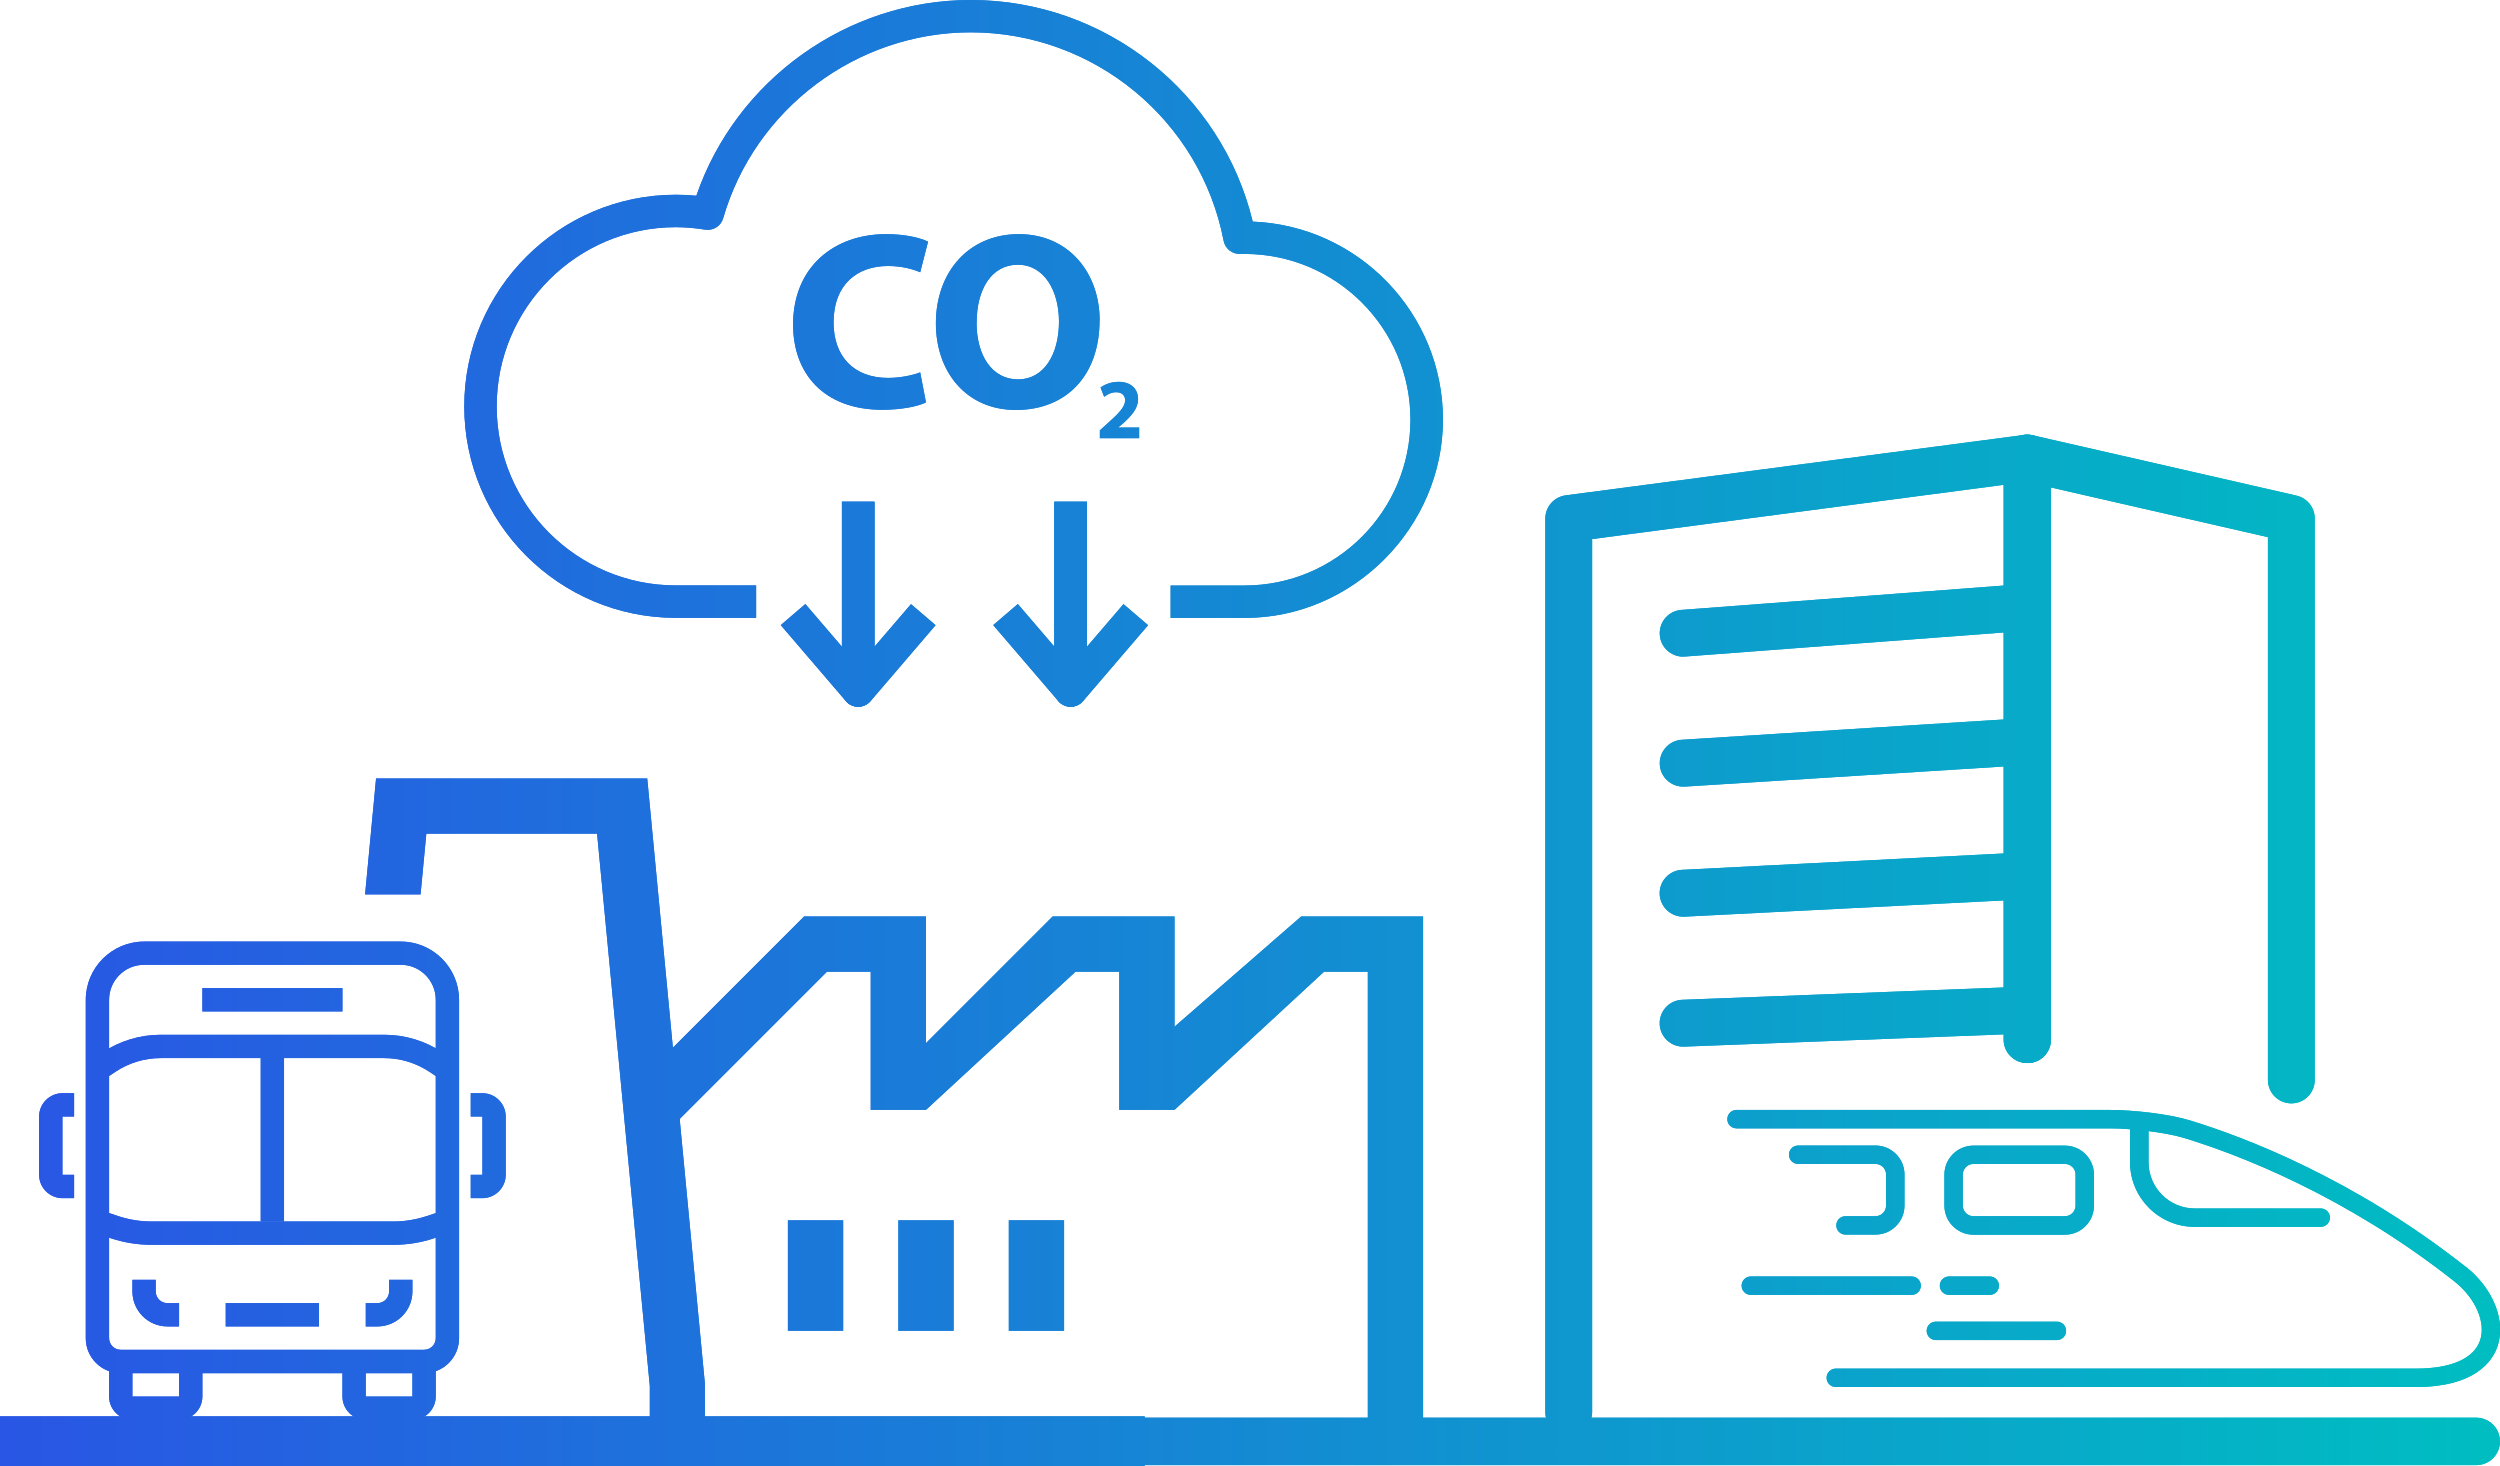
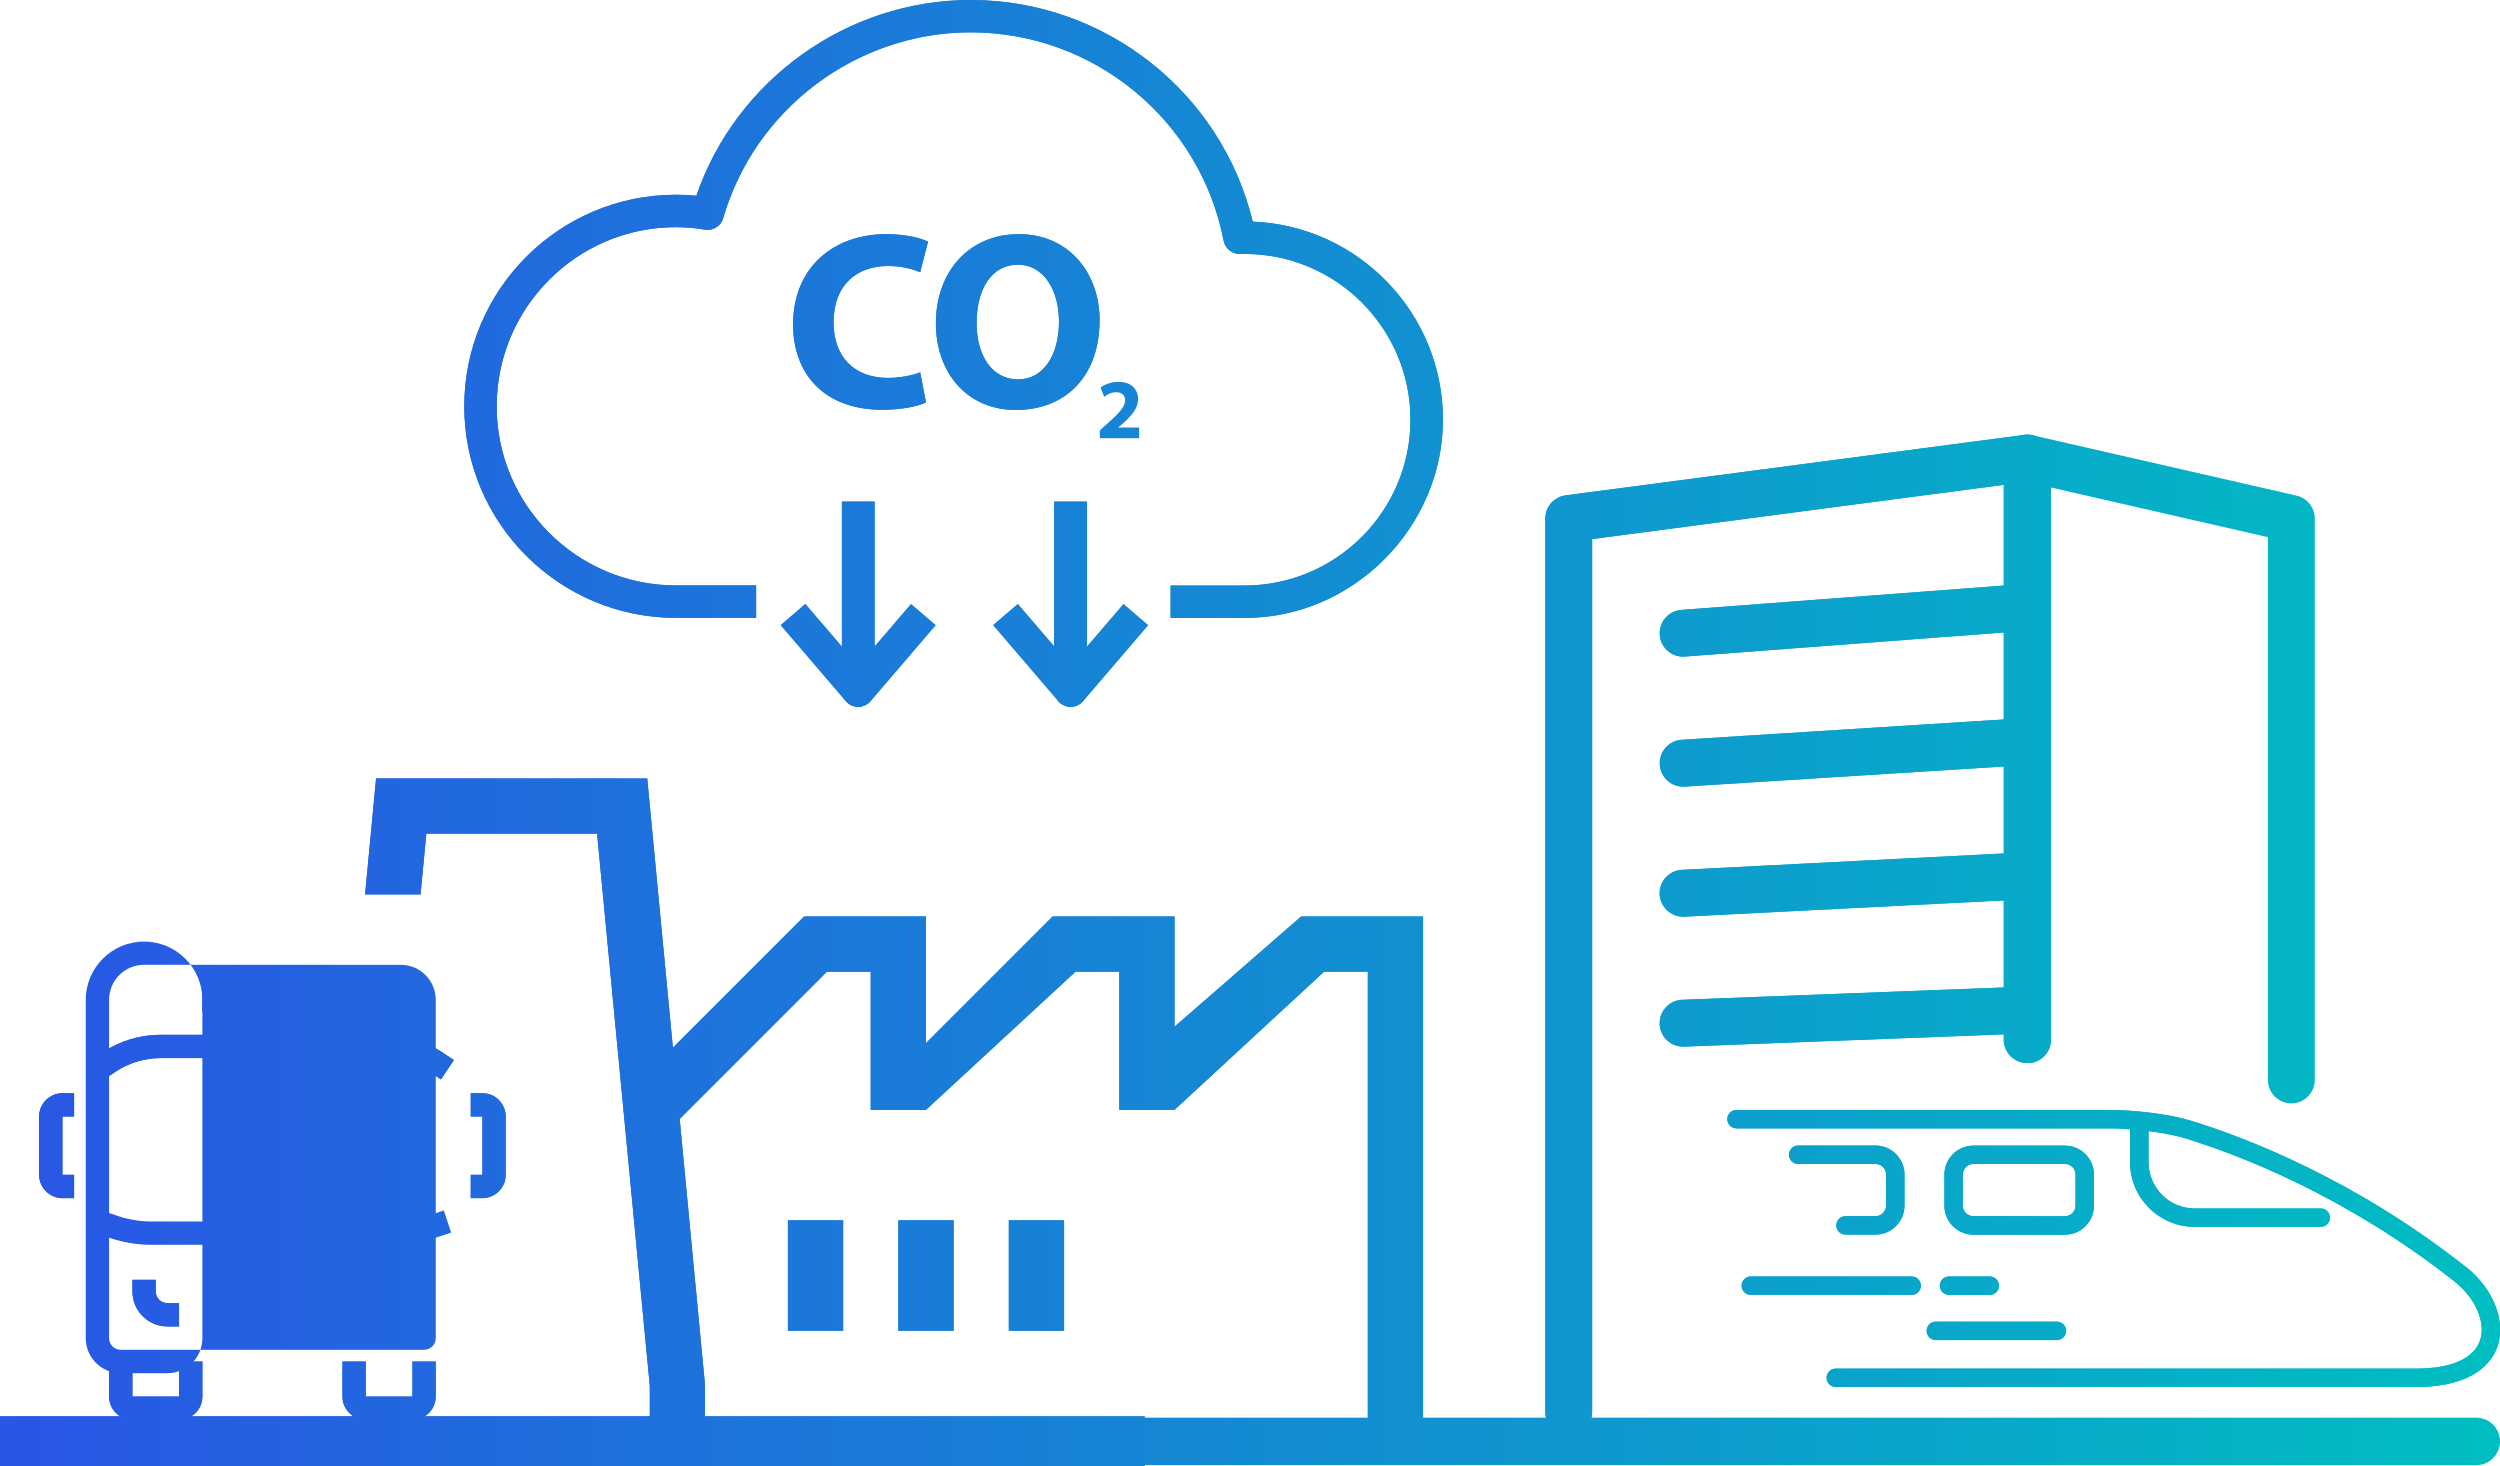
<svg xmlns="http://www.w3.org/2000/svg" xmlns:xlink="http://www.w3.org/1999/xlink" id="Calque_2" data-name="Calque 2" viewBox="0 0 255.08 149.59">
  <defs>
    <style>
      .cls-1 {
        fill: url(#Dégradé_sans_nom_252-21);
      }

      .cls-2 {
        fill: url(#Dégradé_sans_nom_252-40);
      }

      .cls-3 {
        fill: url(#Dégradé_sans_nom_252-80);
      }

      .cls-4 {
        fill: url(#Dégradé_sans_nom_252-26);
      }

      .cls-5 {
        fill: url(#Dégradé_sans_nom_252-29);
      }

      .cls-6 {
        fill: url(#Dégradé_sans_nom_252-81);
      }

      .cls-7 {
        fill: url(#Dégradé_sans_nom_252-68);
      }

      .cls-8 {
        fill: url(#Dégradé_sans_nom_252-66);
      }

      .cls-9 {
        fill: url(#Dégradé_sans_nom_252-72);
      }

      .cls-10 {
        fill: url(#Dégradé_sans_nom_252-46);
      }

      .cls-11 {
        fill: url(#Dégradé_sans_nom_252-65);
      }

      .cls-12 {
        fill: url(#Dégradé_sans_nom_252-67);
      }

      .cls-13 {
        fill: url(#Dégradé_sans_nom_252-17);
      }

      .cls-14 {
        fill: url(#Dégradé_sans_nom_252-38);
      }

      .cls-15 {
        fill: url(#Dégradé_sans_nom_252-22);
      }

      .cls-16 {
        fill: url(#Dégradé_sans_nom_252-7);
      }

      .cls-17 {
        fill: url(#Dégradé_sans_nom_252-74);
      }

      .cls-18 {
        fill: url(#Dégradé_sans_nom_252-64);
      }

      .cls-19 {
        fill: url(#Dégradé_sans_nom_252-20);
      }

      .cls-20 {
        fill: url(#Dégradé_sans_nom_252-71);
      }

      .cls-21 {
        fill: url(#Dégradé_sans_nom_252-32);
      }

      .cls-22 {
        fill: url(#Dégradé_sans_nom_252-27);
      }

      .cls-23 {
        fill: url(#Dégradé_sans_nom_252-42);
      }

      .cls-24 {
        fill: url(#Dégradé_sans_nom_252-16);
      }

      .cls-25 {
        fill: url(#Dégradé_sans_nom_252-61);
      }

      .cls-26 {
        fill: url(#Dégradé_sans_nom_252-73);
      }

      .cls-27 {
        fill: url(#Dégradé_sans_nom_252-15);
      }

      .cls-28 {
        fill: url(#Dégradé_sans_nom_252-31);
      }

      .cls-29 {
        fill: url(#Dégradé_sans_nom_252-62);
      }

      .cls-30 {
        fill: url(#Dégradé_sans_nom_252-34);
      }

      .cls-31 {
        fill: url(#Dégradé_sans_nom_252-36);
      }

      .cls-32 {
        fill: url(#Dégradé_sans_nom_252-70);
      }

      .cls-33 {
        fill: url(#Dégradé_sans_nom_252-44);
      }

      .cls-34 {
        fill: url(#Dégradé_sans_nom_252-51);
      }

      .cls-35 {
        fill: url(#Dégradé_sans_nom_252-57);
      }

      .cls-36 {
        fill: url(#Dégradé_sans_nom_252-30);
      }

      .cls-37 {
        fill: url(#Dégradé_sans_nom_252-47);
      }

      .cls-38 {
        fill: url(#Dégradé_sans_nom_252-63);
      }

      .cls-39 {
        fill: url(#Dégradé_sans_nom_252-60);
      }

      .cls-40 {
        fill: url(#Dégradé_sans_nom_252-54);
      }

      .cls-41 {
        fill: url(#Dégradé_sans_nom_252-4);
      }

      .cls-42 {
        fill: url(#Dégradé_sans_nom_252-58);
      }

      .cls-43 {
        fill: url(#Dégradé_sans_nom_252-53);
      }

      .cls-44 {
        fill: url(#Dégradé_sans_nom_252-45);
      }

      .cls-45 {
        fill: url(#Dégradé_sans_nom_252-33);
      }

      .cls-46 {
        fill: url(#Dégradé_sans_nom_252-5);
      }

      .cls-47 {
        fill: url(#Dégradé_sans_nom_252-11);
      }

      .cls-48 {
        fill: url(#Dégradé_sans_nom_252-14);
      }

      .cls-49 {
        fill: url(#Dégradé_sans_nom_252-9);
      }

      .cls-50 {
        fill: url(#Dégradé_sans_nom_252-3);
      }

      .cls-51 {
        fill: url(#Dégradé_sans_nom_252-50);
      }

      .cls-52 {
        fill: url(#Dégradé_sans_nom_252-52);
      }

      .cls-53 {
        fill: url(#Dégradé_sans_nom_252-48);
      }

      .cls-54 {
        fill: url(#Dégradé_sans_nom_252-35);
      }

      .cls-55 {
        fill: url(#Dégradé_sans_nom_252-77);
      }

      .cls-56 {
        fill: url(#Dégradé_sans_nom_252-55);
      }

      .cls-57 {
        fill: url(#Dégradé_sans_nom_252-41);
      }

      .cls-58 {
        fill: url(#Dégradé_sans_nom_252-24);
      }

      .cls-59 {
        fill: url(#Dégradé_sans_nom_252-10);
      }

      .cls-60 {
        fill: url(#Dégradé_sans_nom_252-39);
      }

      .cls-61 {
        fill: url(#Dégradé_sans_nom_252-28);
      }

      .cls-62 {
        fill: url(#Dégradé_sans_nom_252-23);
      }

      .cls-63 {
        fill: url(#Dégradé_sans_nom_252-59);
      }

      .cls-64 {
        fill: url(#Dégradé_sans_nom_252-43);
      }

      .cls-65 {
        fill: url(#Dégradé_sans_nom_252-18);
      }

      .cls-66 {
        fill: url(#Dégradé_sans_nom_252-12);
      }

      .cls-67 {
        fill: url(#Dégradé_sans_nom_252-13);
      }

      .cls-68 {
        fill: url(#Dégradé_sans_nom_252-37);
      }

      .cls-69 {
        fill: url(#Dégradé_sans_nom_252-78);
      }

      .cls-70 {
        fill: url(#Dégradé_sans_nom_252-75);
      }

      .cls-71 {
        fill: url(#Dégradé_sans_nom_252-49);
      }

      .cls-72 {
        fill: url(#Dégradé_sans_nom_252);
      }

      .cls-73 {
        fill: url(#Dégradé_sans_nom_252-76);
      }

      .cls-74 {
        fill: url(#Dégradé_sans_nom_252-19);
      }

      .cls-75 {
        fill: url(#Dégradé_sans_nom_252-2);
      }

      .cls-76 {
        fill: url(#Dégradé_sans_nom_252-25);
      }

      .cls-77 {
        fill: url(#Dégradé_sans_nom_252-69);
      }

      .cls-78 {
        fill: url(#Dégradé_sans_nom_252-8);
      }

      .cls-79 {
        fill: url(#Dégradé_sans_nom_252-56);
      }

      .cls-80 {
        fill: url(#Dégradé_sans_nom_252-79);
      }

      .cls-81 {
        fill: url(#Dégradé_sans_nom_252-6);
      }
    </style>
    <linearGradient id="Dégradé_sans_nom_252" data-name="Dégradé sans nom 252" x1="-1.8" y1="95.4" x2="253.21" y2="95.4" gradientTransform="matrix(1, 0, 0, 1, 0, 0)" gradientUnits="userSpaceOnUse">
      <stop offset="0" stop-color="#2955e5" />
      <stop offset="1" stop-color="#00bdc2" />
    </linearGradient>
    <linearGradient id="Dégradé_sans_nom_252-2" data-name="Dégradé sans nom 252" x1="-1.8" y1="63.31" x2="253.21" y2="63.31" xlink:href="#Dégradé_sans_nom_252" />
    <linearGradient id="Dégradé_sans_nom_252-3" data-name="Dégradé sans nom 252" x1="-1.8" y1="76.79" x2="253.21" y2="76.79" xlink:href="#Dégradé_sans_nom_252" />
    <linearGradient id="Dégradé_sans_nom_252-4" data-name="Dégradé sans nom 252" x1="-1.8" y1="90.26" x2="253.21" y2="90.26" xlink:href="#Dégradé_sans_nom_252" />
    <linearGradient id="Dégradé_sans_nom_252-5" data-name="Dégradé sans nom 252" x1="-1.8" y1="103.74" x2="253.21" y2="103.74" xlink:href="#Dégradé_sans_nom_252" />
    <linearGradient id="Dégradé_sans_nom_252-6" data-name="Dégradé sans nom 252" x1="-1.8" y1="78.46" x2="253.21" y2="78.46" xlink:href="#Dégradé_sans_nom_252" />
    <linearGradient id="Dégradé_sans_nom_252-7" data-name="Dégradé sans nom 252" x1="-1.8" y1="147.08" x2="253.21" y2="147.08" xlink:href="#Dégradé_sans_nom_252" />
    <linearGradient id="Dégradé_sans_nom_252-8" data-name="Dégradé sans nom 252" x1="-1.8" y1="113.24" x2="253.21" y2="113.24" xlink:href="#Dégradé_sans_nom_252" />
    <linearGradient id="Dégradé_sans_nom_252-9" data-name="Dégradé sans nom 252" x1="-1.8" y1="104.76" x2="253.21" y2="104.76" xlink:href="#Dégradé_sans_nom_252" />
    <linearGradient id="Dégradé_sans_nom_252-10" data-name="Dégradé sans nom 252" x1="-1.8" y1="103.38" x2="253.21" y2="103.38" xlink:href="#Dégradé_sans_nom_252" />
    <linearGradient id="Dégradé_sans_nom_252-11" data-name="Dégradé sans nom 252" x1="-1.8" y1="120.28" x2="253.21" y2="120.28" xlink:href="#Dégradé_sans_nom_252" />
    <linearGradient id="Dégradé_sans_nom_252-12" data-name="Dégradé sans nom 252" x1="-1.8" y1="147.05" x2="253.21" y2="147.05" xlink:href="#Dégradé_sans_nom_252" />
    <linearGradient id="Dégradé_sans_nom_252-13" data-name="Dégradé sans nom 252" x1="-1.8" y1="130.15" x2="253.21" y2="130.15" xlink:href="#Dégradé_sans_nom_252" />
    <linearGradient id="Dégradé_sans_nom_252-14" data-name="Dégradé sans nom 252" x1="-1.8" y1="130.15" x2="253.21" y2="130.15" xlink:href="#Dégradé_sans_nom_252" />
    <linearGradient id="Dégradé_sans_nom_252-15" data-name="Dégradé sans nom 252" x1="-1.8" y1="130.15" x2="253.21" y2="130.15" xlink:href="#Dégradé_sans_nom_252" />
    <linearGradient id="Dégradé_sans_nom_252-16" data-name="Dégradé sans nom 252" y1="31.52" x2="253.21" y2="31.52" xlink:href="#Dégradé_sans_nom_252" />
    <linearGradient id="Dégradé_sans_nom_252-17" data-name="Dégradé sans nom 252" x1="-1.8" y1="61.66" x2="253.21" y2="61.66" xlink:href="#Dégradé_sans_nom_252" />
    <linearGradient id="Dégradé_sans_nom_252-18" data-name="Dégradé sans nom 252" x1="-1.8" y1="61.66" x2="253.21" y2="61.66" xlink:href="#Dégradé_sans_nom_252" />
    <linearGradient id="Dégradé_sans_nom_252-19" data-name="Dégradé sans nom 252" x1="-1.8" y1="61.66" x2="253.21" y2="61.66" xlink:href="#Dégradé_sans_nom_252" />
    <linearGradient id="Dégradé_sans_nom_252-20" data-name="Dégradé sans nom 252" x1="-1.8" y1="61.66" x2="253.21" y2="61.66" xlink:href="#Dégradé_sans_nom_252" />
    <linearGradient id="Dégradé_sans_nom_252-21" data-name="Dégradé sans nom 252" x1="-1.8" y1="32.85" x2="253.21" y2="32.85" xlink:href="#Dégradé_sans_nom_252" />
    <linearGradient id="Dégradé_sans_nom_252-22" data-name="Dégradé sans nom 252" x1="-1.8" y1="32.86" x2="253.21" y2="32.86" xlink:href="#Dégradé_sans_nom_252" />
    <linearGradient id="Dégradé_sans_nom_252-23" data-name="Dégradé sans nom 252" x1="-1.8" y1="41.83" x2="253.21" y2="41.83" xlink:href="#Dégradé_sans_nom_252" />
    <linearGradient id="Dégradé_sans_nom_252-24" data-name="Dégradé sans nom 252" x1="-1.8" y1="102.01" x2="253.21" y2="102.01" xlink:href="#Dégradé_sans_nom_252" />
    <linearGradient id="Dégradé_sans_nom_252-25" data-name="Dégradé sans nom 252" x1="-1.8" y1="125.26" x2="253.21" y2="125.26" xlink:href="#Dégradé_sans_nom_252" />
    <linearGradient id="Dégradé_sans_nom_252-26" data-name="Dégradé sans nom 252" x1="-1.8" y1="107.86" x2="253.21" y2="107.86" xlink:href="#Dégradé_sans_nom_252" />
    <linearGradient id="Dégradé_sans_nom_252-27" data-name="Dégradé sans nom 252" x1="-1.8" y1="118.08" x2="253.21" y2="118.08" xlink:href="#Dégradé_sans_nom_252" />
    <linearGradient id="Dégradé_sans_nom_252-28" data-name="Dégradé sans nom 252" x1="-1.8" y1="141.89" x2="253.21" y2="141.89" xlink:href="#Dégradé_sans_nom_252" />
    <linearGradient id="Dégradé_sans_nom_252-29" data-name="Dégradé sans nom 252" x1="-1.8" y1="141.89" x2="253.21" y2="141.89" xlink:href="#Dégradé_sans_nom_252" />
    <linearGradient id="Dégradé_sans_nom_252-30" data-name="Dégradé sans nom 252" x1="-1.8" y1="115.7" x2="253.21" y2="115.7" xlink:href="#Dégradé_sans_nom_252" />
    <linearGradient id="Dégradé_sans_nom_252-31" data-name="Dégradé sans nom 252" x1="-1.8" y1="132.96" x2="253.21" y2="132.96" xlink:href="#Dégradé_sans_nom_252" />
    <linearGradient id="Dégradé_sans_nom_252-32" data-name="Dégradé sans nom 252" x1="-1.8" y1="132.96" x2="253.21" y2="132.96" xlink:href="#Dégradé_sans_nom_252" />
    <linearGradient id="Dégradé_sans_nom_252-33" data-name="Dégradé sans nom 252" x1="-1.8" y1="116.89" x2="253.21" y2="116.89" xlink:href="#Dégradé_sans_nom_252" />
    <linearGradient id="Dégradé_sans_nom_252-34" data-name="Dégradé sans nom 252" x1="-1.8" y1="116.89" x2="253.21" y2="116.89" xlink:href="#Dégradé_sans_nom_252" />
    <linearGradient id="Dégradé_sans_nom_252-35" data-name="Dégradé sans nom 252" x1="-1.8" y1="134.15" x2="253.21" y2="134.15" xlink:href="#Dégradé_sans_nom_252" />
    <linearGradient id="Dégradé_sans_nom_252-36" data-name="Dégradé sans nom 252" x1="-1.8" y1="127.38" x2="253.21" y2="127.38" xlink:href="#Dégradé_sans_nom_252" />
    <linearGradient id="Dégradé_sans_nom_252-37" data-name="Dégradé sans nom 252" x1="-1.8" y1="121.43" x2="253.21" y2="121.43" xlink:href="#Dégradé_sans_nom_252" />
    <linearGradient id="Dégradé_sans_nom_252-38" data-name="Dégradé sans nom 252" x1="-1.8" y1="121.43" x2="253.21" y2="121.43" xlink:href="#Dégradé_sans_nom_252" />
    <linearGradient id="Dégradé_sans_nom_252-39" data-name="Dégradé sans nom 252" x1="-1.8" y1="131.18" x2="253.21" y2="131.18" xlink:href="#Dégradé_sans_nom_252" />
    <linearGradient id="Dégradé_sans_nom_252-40" data-name="Dégradé sans nom 252" x1="-1.8" y1="131.18" x2="253.21" y2="131.18" xlink:href="#Dégradé_sans_nom_252" />
    <linearGradient id="Dégradé_sans_nom_252-41" data-name="Dégradé sans nom 252" x1="-1.8" y1="135.79" x2="253.21" y2="135.79" xlink:href="#Dégradé_sans_nom_252" />
    <linearGradient id="Dégradé_sans_nom_252-42" data-name="Dégradé sans nom 252" x1="-1.8" y1="63.31" x2="253.21" y2="63.31" xlink:href="#Dégradé_sans_nom_252" />
    <linearGradient id="Dégradé_sans_nom_252-43" data-name="Dégradé sans nom 252" x1="-1.8" y1="76.79" x2="253.21" y2="76.79" xlink:href="#Dégradé_sans_nom_252" />
    <linearGradient id="Dégradé_sans_nom_252-44" data-name="Dégradé sans nom 252" x1="-1.8" y1="90.26" x2="253.21" y2="90.26" xlink:href="#Dégradé_sans_nom_252" />
    <linearGradient id="Dégradé_sans_nom_252-45" data-name="Dégradé sans nom 252" x1="-1.8" y1="103.74" x2="253.21" y2="103.74" xlink:href="#Dégradé_sans_nom_252" />
    <linearGradient id="Dégradé_sans_nom_252-46" data-name="Dégradé sans nom 252" x1="-1.8" y1="78.46" x2="253.21" y2="78.46" xlink:href="#Dégradé_sans_nom_252" />
    <linearGradient id="Dégradé_sans_nom_252-47" data-name="Dégradé sans nom 252" x1="-1.8" y1="147.08" x2="253.21" y2="147.08" xlink:href="#Dégradé_sans_nom_252" />
    <linearGradient id="Dégradé_sans_nom_252-48" data-name="Dégradé sans nom 252" x1="-1.8" y1="113.24" x2="253.21" y2="113.24" xlink:href="#Dégradé_sans_nom_252" />
    <linearGradient id="Dégradé_sans_nom_252-49" data-name="Dégradé sans nom 252" x1="-1.8" y1="104.76" x2="253.21" y2="104.76" xlink:href="#Dégradé_sans_nom_252" />
    <linearGradient id="Dégradé_sans_nom_252-50" data-name="Dégradé sans nom 252" x1="-1.8" y1="103.38" x2="253.21" y2="103.38" xlink:href="#Dégradé_sans_nom_252" />
    <linearGradient id="Dégradé_sans_nom_252-51" data-name="Dégradé sans nom 252" x1="-1.8" y1="120.28" x2="253.21" y2="120.28" xlink:href="#Dégradé_sans_nom_252" />
    <linearGradient id="Dégradé_sans_nom_252-52" data-name="Dégradé sans nom 252" x1="-1.8" y1="147.05" x2="253.21" y2="147.05" xlink:href="#Dégradé_sans_nom_252" />
    <linearGradient id="Dégradé_sans_nom_252-53" data-name="Dégradé sans nom 252" x1="-1.8" y1="130.15" x2="253.21" y2="130.15" xlink:href="#Dégradé_sans_nom_252" />
    <linearGradient id="Dégradé_sans_nom_252-54" data-name="Dégradé sans nom 252" x1="-1.8" y1="130.15" x2="253.21" y2="130.15" xlink:href="#Dégradé_sans_nom_252" />
    <linearGradient id="Dégradé_sans_nom_252-55" data-name="Dégradé sans nom 252" x1="-1.8" y1="130.15" x2="253.21" y2="130.15" xlink:href="#Dégradé_sans_nom_252" />
    <linearGradient id="Dégradé_sans_nom_252-56" data-name="Dégradé sans nom 252" y1="31.52" x2="253.21" y2="31.52" xlink:href="#Dégradé_sans_nom_252" />
    <linearGradient id="Dégradé_sans_nom_252-57" data-name="Dégradé sans nom 252" x1="-1.8" y1="61.66" x2="253.21" y2="61.66" xlink:href="#Dégradé_sans_nom_252" />
    <linearGradient id="Dégradé_sans_nom_252-58" data-name="Dégradé sans nom 252" x1="-1.8" y1="61.66" x2="253.21" y2="61.66" xlink:href="#Dégradé_sans_nom_252" />
    <linearGradient id="Dégradé_sans_nom_252-59" data-name="Dégradé sans nom 252" x1="-1.8" y1="61.66" x2="253.21" y2="61.66" xlink:href="#Dégradé_sans_nom_252" />
    <linearGradient id="Dégradé_sans_nom_252-60" data-name="Dégradé sans nom 252" x1="-1.8" y1="61.66" x2="253.21" y2="61.66" xlink:href="#Dégradé_sans_nom_252" />
    <linearGradient id="Dégradé_sans_nom_252-61" data-name="Dégradé sans nom 252" x1="-1.8" y1="32.85" x2="253.21" y2="32.85" xlink:href="#Dégradé_sans_nom_252" />
    <linearGradient id="Dégradé_sans_nom_252-62" data-name="Dégradé sans nom 252" x1="-1.8" y1="32.86" x2="253.21" y2="32.86" xlink:href="#Dégradé_sans_nom_252" />
    <linearGradient id="Dégradé_sans_nom_252-63" data-name="Dégradé sans nom 252" x1="-1.8" y1="41.83" x2="253.21" y2="41.83" xlink:href="#Dégradé_sans_nom_252" />
    <linearGradient id="Dégradé_sans_nom_252-64" data-name="Dégradé sans nom 252" x1="-1.8" y1="102.01" x2="253.21" y2="102.01" xlink:href="#Dégradé_sans_nom_252" />
    <linearGradient id="Dégradé_sans_nom_252-65" data-name="Dégradé sans nom 252" x1="-1.8" y1="125.26" x2="253.21" y2="125.26" xlink:href="#Dégradé_sans_nom_252" />
    <linearGradient id="Dégradé_sans_nom_252-66" data-name="Dégradé sans nom 252" x1="-1.8" y1="107.86" x2="253.21" y2="107.86" xlink:href="#Dégradé_sans_nom_252" />
    <linearGradient id="Dégradé_sans_nom_252-67" data-name="Dégradé sans nom 252" x1="-1.8" y1="118.08" x2="253.21" y2="118.08" xlink:href="#Dégradé_sans_nom_252" />
    <linearGradient id="Dégradé_sans_nom_252-68" data-name="Dégradé sans nom 252" x1="-1.8" y1="141.89" x2="253.21" y2="141.89" xlink:href="#Dégradé_sans_nom_252" />
    <linearGradient id="Dégradé_sans_nom_252-69" data-name="Dégradé sans nom 252" x1="-1.8" y1="141.89" x2="253.21" y2="141.89" xlink:href="#Dégradé_sans_nom_252" />
    <linearGradient id="Dégradé_sans_nom_252-70" data-name="Dégradé sans nom 252" x1="-1.8" y1="115.7" x2="253.21" y2="115.7" xlink:href="#Dégradé_sans_nom_252" />
    <linearGradient id="Dégradé_sans_nom_252-71" data-name="Dégradé sans nom 252" x1="-1.8" y1="132.96" x2="253.21" y2="132.96" xlink:href="#Dégradé_sans_nom_252" />
    <linearGradient id="Dégradé_sans_nom_252-72" data-name="Dégradé sans nom 252" x1="-1.8" y1="132.96" x2="253.21" y2="132.96" xlink:href="#Dégradé_sans_nom_252" />
    <linearGradient id="Dégradé_sans_nom_252-73" data-name="Dégradé sans nom 252" x1="-1.8" y1="116.89" x2="253.21" y2="116.89" xlink:href="#Dégradé_sans_nom_252" />
    <linearGradient id="Dégradé_sans_nom_252-74" data-name="Dégradé sans nom 252" x1="-1.8" y1="116.89" x2="253.21" y2="116.89" xlink:href="#Dégradé_sans_nom_252" />
    <linearGradient id="Dégradé_sans_nom_252-75" data-name="Dégradé sans nom 252" x1="-1.8" y1="134.15" x2="253.21" y2="134.15" xlink:href="#Dégradé_sans_nom_252" />
    <linearGradient id="Dégradé_sans_nom_252-76" data-name="Dégradé sans nom 252" x1="-1.8" y1="127.38" x2="253.21" y2="127.38" xlink:href="#Dégradé_sans_nom_252" />
    <linearGradient id="Dégradé_sans_nom_252-77" data-name="Dégradé sans nom 252" x1="-1.8" y1="121.43" x2="253.21" y2="121.43" xlink:href="#Dégradé_sans_nom_252" />
    <linearGradient id="Dégradé_sans_nom_252-78" data-name="Dégradé sans nom 252" x1="-1.8" y1="121.43" x2="253.21" y2="121.43" xlink:href="#Dégradé_sans_nom_252" />
    <linearGradient id="Dégradé_sans_nom_252-79" data-name="Dégradé sans nom 252" x1="-1.8" y1="131.18" x2="253.21" y2="131.18" xlink:href="#Dégradé_sans_nom_252" />
    <linearGradient id="Dégradé_sans_nom_252-80" data-name="Dégradé sans nom 252" x1="-1.8" y1="131.18" x2="253.21" y2="131.18" xlink:href="#Dégradé_sans_nom_252" />
    <linearGradient id="Dégradé_sans_nom_252-81" data-name="Dégradé sans nom 252" x1="-1.8" y1="135.79" x2="253.21" y2="135.79" xlink:href="#Dégradé_sans_nom_252" />
  </defs>
  <g id="Calque_4" data-name="Calque 4">
    <path class="cls-72" d="M206.88,108.46c-1.32,0-2.39-1.07-2.39-2.39V49.46l-42.04,5.54v89.07c0,1.32-1.07,2.39-2.39,2.39s-2.39-1.07-2.39-2.39V52.91c0-1.2,.89-2.21,2.08-2.37l46.82-6.17c.68-.09,1.37,.12,1.89,.57,.52,.45,.81,1.11,.81,1.8v59.34c0,1.32-1.07,2.39-2.39,2.39Z" />
    <path class="cls-75" d="M171.73,67c-1.24,0-2.29-.96-2.38-2.21-.1-1.32,.89-2.46,2.2-2.56l34.41-2.6c1.32-.1,2.46,.89,2.56,2.2,.1,1.32-.89,2.46-2.2,2.56l-34.41,2.6c-.06,0-.12,0-.18,0Z" />
    <path class="cls-50" d="M171.73,80.26c-1.25,0-2.3-.97-2.38-2.24-.08-1.32,.92-2.45,2.24-2.54l34.41-2.17c1.32-.08,2.45,.92,2.54,2.24,.08,1.32-.92,2.45-2.24,2.54l-34.41,2.17c-.05,0-.1,0-.15,0Z" />
    <path class="cls-41" d="M171.73,93.53c-1.26,0-2.32-.99-2.39-2.27-.07-1.32,.95-2.44,2.27-2.51l34.41-1.75c1.33-.07,2.44,.95,2.51,2.27,.07,1.32-.95,2.44-2.27,2.51l-34.41,1.75s-.08,0-.12,0Z" />
    <path class="cls-46" d="M171.73,106.79c-1.28,0-2.34-1.01-2.39-2.3-.05-1.32,.98-2.43,2.3-2.48l34.41-1.32c1.32-.05,2.43,.98,2.48,2.3,.05,1.32-.98,2.43-2.3,2.48l-34.41,1.32s-.06,0-.09,0Z" />
    <path class="cls-81" d="M206.82,108.46c-1.32,0-2.39-1.07-2.39-2.39V46.73c0-.73,.33-1.42,.9-1.87,.57-.45,1.31-.62,2.02-.46l26.97,6.17c1.09,.25,1.86,1.22,1.86,2.33v57.29c0,1.32-1.07,2.39-2.39,2.39s-2.39-1.07-2.39-2.39V54.81l-22.18-5.08v56.34c0,1.32-1.07,2.39-2.39,2.39Z" />
-     <path class="cls-16" d="M252.66,149.49H116.37c-1.33,0-2.42-1.08-2.42-2.42s1.08-2.42,2.42-2.42H252.66c1.33,0,2.42,1.08,2.42,2.42s-1.08,2.42-2.42,2.42Z" />
    <polygon class="cls-78" points="71.93 147.05 71.92 141.15 66.04 79.43 38.37 79.43 37.25 91.26 42.91 91.26 43.5 85.06 60.92 85.06 66.3 141.42 66.3 147.05 71.93 147.05" />
    <polygon class="cls-49" points="94.48 113.24 88.84 113.24 88.84 99.15 84.37 99.15 67.51 116.01 67.63 107.92 82.04 93.51 94.48 93.51 94.48 113.24" />
    <polygon class="cls-59" points="119.84 113.24 114.2 113.24 114.2 99.15 109.73 99.15 94.48 113.24 92.99 107.92 107.4 93.51 119.84 93.51 119.84 113.24" />
    <polygon class="cls-47" points="145.2 147.05 139.56 147.05 139.56 99.15 135.09 99.15 119.84 113.24 118.41 106 132.76 93.51 145.2 93.51 145.2 147.05" />
    <rect class="cls-66" x="0" y="144.51" width="116.8" height="5.08" />
    <rect class="cls-67" x="80.39" y="124.51" width="5.64" height="11.27" />
    <rect class="cls-48" x="91.66" y="124.51" width="5.64" height="11.27" />
    <rect class="cls-27" x="102.93" y="124.51" width="5.64" height="11.27" />
    <g>
      <path class="cls-24" d="M126.99,63.05h-7.55v-3.31h7.55c9.33,0,16.92-7.59,16.92-16.92s-7.59-16.91-16.92-16.91c-.13,0-.26,0-.38,0-.84,.06-1.6-.51-1.76-1.34-2.38-12.32-13.23-21.27-25.81-21.27-11.63,0-22.02,7.8-25.25,18.96-.23,.81-1.03,1.31-1.86,1.17-.98-.16-1.98-.25-2.98-.25-10.07,0-18.27,8.2-18.27,18.28s8.2,18.27,18.27,18.27h8.2v3.31h-8.2c-11.9,0-21.58-9.68-21.58-21.58s9.68-21.59,21.58-21.59c.7,0,1.4,.03,2.1,.1C75.12,8.15,86.43,0,99.05,0c13.7,0,25.58,9.43,28.77,22.61,10.77,.43,19.41,9.33,19.41,20.21s-9.07,20.23-20.23,20.23Z" />
      <path class="cls-13" d="M109.24,72.11c-.19,0-.39-.03-.57-.1-.65-.24-1.08-.86-1.08-1.55v-19.26h3.31v14.79l3.73-4.35,2.51,2.15-6.64,7.75c-.32,.37-.78,.58-1.26,.58Z" />
      <path class="cls-65" d="M109.24,72.11c-.47,0-.94-.2-1.26-.58l-6.64-7.75,2.51-2.15,3.73,4.35v-14.79h3.31v19.26c0,.69-.43,1.31-1.08,1.55-.19,.07-.38,.1-.57,.1Z" />
      <path class="cls-74" d="M87.56,72.11c-.19,0-.39-.03-.57-.1-.65-.24-1.08-.86-1.08-1.55v-19.26h3.31v14.79l3.73-4.35,2.51,2.15-6.64,7.75c-.32,.37-.78,.58-1.26,.58Z" />
      <path class="cls-19" d="M87.56,72.11c-.47,0-.94-.2-1.26-.58l-6.64-7.75,2.51-2.15,3.73,4.35v-14.79h3.31v19.26c0,.69-.43,1.31-1.08,1.55-.19,.07-.38,.1-.57,.1Z" />
      <path class="cls-1" d="M94.48,41.06c-.72,.36-2.35,.75-4.46,.75-6.01,0-9.1-3.74-9.1-8.69,0-5.93,4.23-9.23,9.49-9.23,2.04,0,3.58,.41,4.28,.77l-.8,3.12c-.8-.34-1.91-.64-3.3-.64-3.12,0-5.54,1.88-5.54,5.75,0,3.48,2.06,5.67,5.57,5.67,1.19,0,2.5-.26,3.27-.57l.59,3.07Z" />
      <path class="cls-15" d="M112.19,32.68c0,5.7-3.45,9.15-8.53,9.15s-8.17-3.89-8.17-8.84c0-5.21,3.33-9.1,8.46-9.1s8.25,4,8.25,8.79Zm-12.55,.23c0,3.4,1.6,5.8,4.23,5.8s4.18-2.53,4.18-5.9c0-3.12-1.5-5.8-4.2-5.8s-4.2,2.53-4.2,5.9Z" />
-       <path class="cls-62" d="M112.22,44.71v-.8l.73-.66c1.24-1.1,1.84-1.74,1.85-2.4,0-.46-.28-.83-.93-.83-.49,0-.91,.24-1.21,.47l-.37-.95c.43-.32,1.09-.58,1.85-.58,1.28,0,1.98,.75,1.98,1.77,0,.95-.69,1.7-1.5,2.44l-.52,.43v.02h2.13v1.09h-4.01Z" />
    </g>
    <g>
      <rect class="cls-58" x="20.65" y="100.82" width="14.29" height="2.38" />
      <path class="cls-76" d="M40.15,127.01H15.44c-1.41,0-2.8-.23-4.14-.67l-1.74-.58,.75-2.26,1.74,.58c1.1,.36,2.24,.55,3.39,.55h24.71c1.15,0,2.29-.19,3.39-.55l1.74-.58,.75,2.26-1.74,.58c-1.34,.45-2.73,.67-4.14,.67Z" />
      <path class="cls-4" d="M44.99,110.14l-1.16-.77c-1.38-.92-2.98-1.41-4.63-1.41H16.39c-1.65,0-3.26,.49-4.63,1.41l-1.16,.77-1.32-1.98,1.16-.77c1.77-1.18,3.83-1.81,5.95-1.81h22.81c2.13,0,4.19,.62,5.95,1.81l1.16,.77-1.32,1.98Z" />
-       <path class="cls-22" d="M43.27,140.11H12.32c-1.97,0-3.57-1.6-3.57-3.57v-34.52c0-3.28,2.67-5.95,5.95-5.95h26.19c3.28,0,5.95,2.67,5.95,5.95v34.52c0,1.97-1.6,3.57-3.57,3.57ZM14.7,98.44c-1.97,0-3.57,1.6-3.57,3.57v34.52c0,.66,.53,1.19,1.19,1.19h30.95c.66,0,1.19-.53,1.19-1.19v-34.52c0-1.97-1.6-3.57-3.57-3.57H14.7Z" />
+       <path class="cls-22" d="M43.27,140.11H12.32c-1.97,0-3.57-1.6-3.57-3.57v-34.52c0-3.28,2.67-5.95,5.95-5.95c3.28,0,5.95,2.67,5.95,5.95v34.52c0,1.97-1.6,3.57-3.57,3.57ZM14.7,98.44c-1.97,0-3.57,1.6-3.57,3.57v34.52c0,.66,.53,1.19,1.19,1.19h30.95c.66,0,1.19-.53,1.19-1.19v-34.52c0-1.97-1.6-3.57-3.57-3.57H14.7Z" />
      <path class="cls-61" d="M18.27,144.87h-4.76c-1.31,0-2.38-1.07-2.38-2.38v-3.57h2.38v3.57h4.76v-3.57h2.38v3.57c0,1.31-1.07,2.38-2.38,2.38Z" />
      <path class="cls-5" d="M42.08,144.87h-4.76c-1.31,0-2.38-1.07-2.38-2.38v-3.57h2.38v3.57h4.76v-3.57h2.38v3.57c0,1.31-1.07,2.38-2.38,2.38Z" />
      <rect class="cls-36" x="26.6" y="106.77" width="2.38" height="17.86" />
      <path class="cls-28" d="M38.51,135.34h-1.19v-2.38h1.19c.66,0,1.19-.53,1.19-1.19v-1.19h2.38v1.19c0,1.97-1.6,3.57-3.57,3.57Z" />
      <path class="cls-21" d="M18.27,135.34h-1.19c-1.97,0-3.57-1.6-3.57-3.57v-1.19h2.38v1.19c0,.66,.53,1.19,1.19,1.19h1.19v2.38Z" />
      <path class="cls-45" d="M49.22,122.25h-1.19v-2.38h1.19v-5.95h-1.19v-2.38h1.19c1.31,0,2.38,1.07,2.38,2.38v5.95c0,1.31-1.07,2.38-2.38,2.38Z" />
      <path class="cls-30" d="M7.56,122.25h-1.19c-1.31,0-2.38-1.07-2.38-2.38v-5.95c0-1.31,1.07-2.38,2.38-2.38h1.19v2.38h-1.19v5.95h1.19v2.38Z" />
      <rect class="cls-54" x="23.03" y="132.96" width="9.52" height="2.38" />
    </g>
    <g>
      <path class="cls-31" d="M251.56,129.24c-11.35-8.95-22.46-13.19-28.07-14.91-2.28-.7-5.94-1.08-8.22-1.08h-38.09c-.52,0-.94,.42-.94,.94s.42,.94,.94,.94h38.09c.6,0,1.31,.03,2.06,.09v3.36c0,3.64,2.96,6.6,6.6,6.6h12.86c.52,0,.94-.42,.94-.94s-.42-.94-.94-.94h-12.86c-2.6,0-4.71-2.12-4.71-4.72v-3.17c1.37,.17,2.72,.42,3.73,.73,5.49,1.69,16.35,5.83,27.46,14.59,2.18,1.72,3.26,4.21,2.63,6.05-.64,1.85-2.96,2.86-6.53,2.86h-59.2c-.52,0-.94,.42-.94,.94s.42,.94,.94,.94h59.2c5.98,0,7.77-2.59,8.31-4.13,.9-2.59-.43-5.94-3.24-8.15Z" />
      <path class="cls-68" d="M201.35,125.98h9.34c1.63,0,2.96-1.33,2.96-2.96v-3.17c0-1.63-1.33-2.96-2.96-2.96h-9.34c-1.63,0-2.96,1.33-2.96,2.96v3.17c0,1.63,1.33,2.96,2.96,2.96Zm-1.08-6.14c0-.59,.48-1.08,1.08-1.08h9.34c.6,0,1.08,.48,1.08,1.08v3.17c0,.59-.48,1.08-1.08,1.08h-9.34c-.59,0-1.08-.48-1.08-1.08v-3.17Z" />
      <path class="cls-14" d="M191.36,124.09h-3.06c-.52,0-.94,.42-.94,.94s.42,.94,.94,.94h3.06c1.63,0,2.96-1.33,2.96-2.96v-3.17c0-1.63-1.33-2.96-2.96-2.96h-7.89c-.52,0-.94,.42-.94,.94s.42,.94,.94,.94h7.89c.6,0,1.08,.48,1.08,1.08v3.17c0,.59-.48,1.08-1.08,1.08Z" />
      <path class="cls-60" d="M197.92,131.18c0,.52,.42,.94,.94,.94h4.16c.52,0,.94-.42,.94-.94s-.42-.94-.94-.94h-4.16c-.52,0-.94,.42-.94,.94Z" />
      <path class="cls-2" d="M177.7,131.18c0,.52,.42,.94,.94,.94h16.41c.52,0,.94-.42,.94-.94s-.42-.94-.94-.94h-16.41c-.52,0-.94,.42-.94,.94Z" />
      <path class="cls-57" d="M196.58,135.79c0,.52,.42,.94,.94,.94h12.35c.52,0,.94-.42,.94-.94s-.42-.94-.94-.94h-12.35c-.52,0-.94,.42-.94,.94Z" />
    </g>
  </g>
  <g id="Calque_6" data-name="Calque 6">
    <path class="cls-72" d="M206.88,108.46c-1.32,0-2.39-1.07-2.39-2.39V49.46l-42.04,5.54v89.07c0,1.32-1.07,2.39-2.39,2.39s-2.39-1.07-2.39-2.39V52.91c0-1.2,.89-2.21,2.08-2.37l46.82-6.17c.68-.09,1.37,.12,1.89,.57,.52,.45,.81,1.11,.81,1.8v59.34c0,1.32-1.07,2.39-2.39,2.39Z" />
    <path class="cls-23" d="M171.73,67c-1.24,0-2.29-.96-2.38-2.21-.1-1.32,.89-2.46,2.2-2.56l34.41-2.6c1.32-.1,2.46,.89,2.56,2.2,.1,1.32-.89,2.46-2.2,2.56l-34.41,2.6c-.06,0-.12,0-.18,0Z" />
    <path class="cls-64" d="M171.73,80.26c-1.25,0-2.3-.97-2.38-2.24-.08-1.32,.92-2.45,2.24-2.54l34.41-2.17c1.32-.08,2.45,.92,2.54,2.24,.08,1.32-.92,2.45-2.24,2.54l-34.41,2.17c-.05,0-.1,0-.15,0Z" />
    <path class="cls-33" d="M171.73,93.53c-1.26,0-2.32-.99-2.39-2.27-.07-1.32,.95-2.44,2.27-2.51l34.41-1.75c1.33-.07,2.44,.95,2.51,2.27,.07,1.32-.95,2.44-2.27,2.51l-34.41,1.75s-.08,0-.12,0Z" />
    <path class="cls-44" d="M171.73,106.79c-1.28,0-2.34-1.01-2.39-2.3-.05-1.32,.98-2.43,2.3-2.48l34.41-1.32c1.32-.05,2.43,.98,2.48,2.3,.05,1.32-.98,2.43-2.3,2.48l-34.41,1.32s-.06,0-.09,0Z" />
-     <path class="cls-10" d="M206.82,108.46c-1.32,0-2.39-1.07-2.39-2.39V46.73c0-.73,.33-1.42,.9-1.87,.57-.45,1.31-.62,2.02-.46l26.97,6.17c1.09,.25,1.86,1.22,1.86,2.33v57.29c0,1.32-1.07,2.39-2.39,2.39s-2.39-1.07-2.39-2.39V54.81l-22.18-5.08v56.34c0,1.32-1.07,2.39-2.39,2.39Z" />
    <path class="cls-37" d="M252.66,149.49H116.37c-1.33,0-2.42-1.08-2.42-2.42s1.08-2.42,2.42-2.42H252.66c1.33,0,2.42,1.08,2.42,2.42s-1.08,2.42-2.42,2.42Z" />
    <polygon class="cls-53" points="71.93 147.05 71.92 141.15 66.04 79.43 38.37 79.43 37.25 91.26 42.91 91.26 43.5 85.06 60.92 85.06 66.3 141.42 66.3 147.05 71.93 147.05" />
    <polygon class="cls-71" points="94.48 113.24 88.84 113.24 88.84 99.15 84.37 99.15 67.51 116.01 67.63 107.92 82.04 93.51 94.48 93.51 94.48 113.24" />
    <polygon class="cls-51" points="119.84 113.24 114.2 113.24 114.2 99.15 109.73 99.15 94.48 113.24 92.99 107.92 107.4 93.51 119.84 93.51 119.84 113.24" />
    <polygon class="cls-34" points="145.2 147.05 139.56 147.05 139.56 99.15 135.09 99.15 119.84 113.24 118.41 106 132.76 93.51 145.2 93.51 145.2 147.05" />
    <rect class="cls-52" x="0" y="144.51" width="116.8" height="5.08" />
    <rect class="cls-43" x="80.39" y="124.51" width="5.64" height="11.27" />
    <rect class="cls-40" x="91.66" y="124.51" width="5.64" height="11.27" />
    <rect class="cls-56" x="102.93" y="124.51" width="5.64" height="11.27" />
    <g>
      <path class="cls-79" d="M126.99,63.05h-7.55v-3.31h7.55c9.33,0,16.92-7.59,16.92-16.92s-7.59-16.91-16.92-16.91c-.13,0-.26,0-.38,0-.84,.06-1.6-.51-1.76-1.34-2.38-12.32-13.23-21.27-25.81-21.27-11.63,0-22.02,7.8-25.25,18.96-.23,.81-1.03,1.31-1.86,1.17-.98-.16-1.98-.25-2.98-.25-10.07,0-18.27,8.2-18.27,18.28s8.2,18.27,18.27,18.27h8.2v3.31h-8.2c-11.9,0-21.58-9.68-21.58-21.58s9.68-21.59,21.58-21.59c.7,0,1.4,.03,2.1,.1C75.12,8.15,86.43,0,99.05,0c13.7,0,25.58,9.43,28.77,22.61,10.77,.43,19.41,9.33,19.41,20.21s-9.07,20.23-20.23,20.23Z" />
      <path class="cls-35" d="M109.24,72.11c-.19,0-.39-.03-.57-.1-.65-.24-1.08-.86-1.08-1.55v-19.26h3.31v14.79l3.73-4.35,2.51,2.15-6.64,7.75c-.32,.37-.78,.58-1.26,.58Z" />
      <path class="cls-42" d="M109.24,72.11c-.47,0-.94-.2-1.26-.58l-6.64-7.75,2.51-2.15,3.73,4.35v-14.79h3.31v19.26c0,.69-.43,1.31-1.08,1.55-.19,.07-.38,.1-.57,.1Z" />
      <path class="cls-63" d="M87.56,72.11c-.19,0-.39-.03-.57-.1-.65-.24-1.08-.86-1.08-1.55v-19.26h3.31v14.79l3.73-4.35,2.51,2.15-6.64,7.75c-.32,.37-.78,.58-1.26,.58Z" />
      <path class="cls-39" d="M87.56,72.11c-.47,0-.94-.2-1.26-.58l-6.64-7.75,2.51-2.15,3.73,4.35v-14.79h3.31v19.26c0,.69-.43,1.31-1.08,1.55-.19,.07-.38,.1-.57,.1Z" />
      <path class="cls-25" d="M94.48,41.06c-.72,.36-2.35,.75-4.46,.75-6.01,0-9.1-3.74-9.1-8.69,0-5.93,4.23-9.23,9.49-9.23,2.04,0,3.58,.41,4.28,.77l-.8,3.12c-.8-.34-1.91-.64-3.3-.64-3.12,0-5.54,1.88-5.54,5.75,0,3.48,2.06,5.67,5.57,5.67,1.19,0,2.5-.26,3.27-.57l.59,3.07Z" />
      <path class="cls-29" d="M112.19,32.68c0,5.7-3.45,9.15-8.53,9.15s-8.17-3.89-8.17-8.84c0-5.21,3.33-9.1,8.46-9.1s8.25,4,8.25,8.79Zm-12.55,.23c0,3.4,1.6,5.8,4.23,5.8s4.18-2.53,4.18-5.9c0-3.12-1.5-5.8-4.2-5.8s-4.2,2.53-4.2,5.9Z" />
      <path class="cls-38" d="M112.22,44.71v-.8l.73-.66c1.24-1.1,1.84-1.74,1.85-2.4,0-.46-.28-.83-.93-.83-.49,0-.91,.24-1.21,.47l-.37-.95c.43-.32,1.09-.58,1.85-.58,1.28,0,1.98,.75,1.98,1.77,0,.95-.69,1.7-1.5,2.44l-.52,.43v.02h2.13v1.09h-4.01Z" />
    </g>
    <g>
      <rect class="cls-18" x="20.65" y="100.82" width="14.29" height="2.38" />
-       <path class="cls-11" d="M40.15,127.01H15.44c-1.41,0-2.8-.23-4.14-.67l-1.74-.58,.75-2.26,1.74,.58c1.1,.36,2.24,.55,3.39,.55h24.71c1.15,0,2.29-.19,3.39-.55l1.74-.58,.75,2.26-1.74,.58c-1.34,.45-2.73,.67-4.14,.67Z" />
      <path class="cls-8" d="M44.99,110.14l-1.16-.77c-1.38-.92-2.98-1.41-4.63-1.41H16.39c-1.65,0-3.26,.49-4.63,1.41l-1.16,.77-1.32-1.98,1.16-.77c1.77-1.18,3.83-1.81,5.95-1.81h22.81c2.13,0,4.19,.62,5.95,1.81l1.16,.77-1.32,1.98Z" />
-       <path class="cls-12" d="M43.27,140.11H12.32c-1.97,0-3.57-1.6-3.57-3.57v-34.52c0-3.28,2.67-5.95,5.95-5.95h26.19c3.28,0,5.95,2.67,5.95,5.95v34.52c0,1.97-1.6,3.57-3.57,3.57ZM14.7,98.44c-1.97,0-3.57,1.6-3.57,3.57v34.52c0,.66,.53,1.19,1.19,1.19h30.95c.66,0,1.19-.53,1.19-1.19v-34.52c0-1.97-1.6-3.57-3.57-3.57H14.7Z" />
      <path class="cls-7" d="M18.27,144.87h-4.76c-1.31,0-2.38-1.07-2.38-2.38v-3.57h2.38v3.57h4.76v-3.57h2.38v3.57c0,1.31-1.07,2.38-2.38,2.38Z" />
      <path class="cls-77" d="M42.08,144.87h-4.76c-1.31,0-2.38-1.07-2.38-2.38v-3.57h2.38v3.57h4.76v-3.57h2.38v3.57c0,1.31-1.07,2.38-2.38,2.38Z" />
      <rect class="cls-32" x="26.6" y="106.77" width="2.38" height="17.86" />
      <path class="cls-20" d="M38.51,135.34h-1.19v-2.38h1.19c.66,0,1.19-.53,1.19-1.19v-1.19h2.38v1.19c0,1.97-1.6,3.57-3.57,3.57Z" />
      <path class="cls-9" d="M18.27,135.34h-1.19c-1.97,0-3.57-1.6-3.57-3.57v-1.19h2.38v1.19c0,.66,.53,1.19,1.19,1.19h1.19v2.38Z" />
      <path class="cls-26" d="M49.22,122.25h-1.19v-2.38h1.19v-5.95h-1.19v-2.38h1.19c1.31,0,2.38,1.07,2.38,2.38v5.95c0,1.31-1.07,2.38-2.38,2.38Z" />
      <path class="cls-17" d="M7.56,122.25h-1.19c-1.31,0-2.38-1.07-2.38-2.38v-5.95c0-1.31,1.07-2.38,2.38-2.38h1.19v2.38h-1.19v5.95h1.19v2.38Z" />
      <rect class="cls-70" x="23.03" y="132.96" width="9.52" height="2.38" />
    </g>
    <g>
      <path class="cls-73" d="M251.56,129.24c-11.35-8.95-22.46-13.19-28.07-14.91-2.28-.7-5.94-1.08-8.22-1.08h-38.09c-.52,0-.94,.42-.94,.94s.42,.94,.94,.94h38.09c.6,0,1.31,.03,2.06,.09v3.36c0,3.64,2.96,6.6,6.6,6.6h12.86c.52,0,.94-.42,.94-.94s-.42-.94-.94-.94h-12.86c-2.6,0-4.71-2.12-4.71-4.72v-3.17c1.37,.17,2.72,.42,3.73,.73,5.49,1.69,16.35,5.83,27.46,14.59,2.18,1.72,3.26,4.21,2.63,6.05-.64,1.85-2.96,2.86-6.53,2.86h-59.2c-.52,0-.94,.42-.94,.94s.42,.94,.94,.94h59.2c5.98,0,7.77-2.59,8.31-4.13,.9-2.59-.43-5.94-3.24-8.15Z" />
      <path class="cls-55" d="M201.35,125.98h9.34c1.63,0,2.96-1.33,2.96-2.96v-3.17c0-1.63-1.33-2.96-2.96-2.96h-9.34c-1.63,0-2.96,1.33-2.96,2.96v3.17c0,1.63,1.33,2.96,2.96,2.96Zm-1.08-6.14c0-.59,.48-1.08,1.08-1.08h9.34c.6,0,1.08,.48,1.08,1.08v3.17c0,.59-.48,1.08-1.08,1.08h-9.34c-.59,0-1.08-.48-1.08-1.08v-3.17Z" />
      <path class="cls-69" d="M191.36,124.09h-3.06c-.52,0-.94,.42-.94,.94s.42,.94,.94,.94h3.06c1.63,0,2.96-1.33,2.96-2.96v-3.17c0-1.63-1.33-2.96-2.96-2.96h-7.89c-.52,0-.94,.42-.94,.94s.42,.94,.94,.94h7.89c.6,0,1.08,.48,1.08,1.08v3.17c0,.59-.48,1.08-1.08,1.08Z" />
      <path class="cls-80" d="M197.92,131.18c0,.52,.42,.94,.94,.94h4.16c.52,0,.94-.42,.94-.94s-.42-.94-.94-.94h-4.16c-.52,0-.94,.42-.94,.94Z" />
      <path class="cls-3" d="M177.7,131.18c0,.52,.42,.94,.94,.94h16.41c.52,0,.94-.42,.94-.94s-.42-.94-.94-.94h-16.41c-.52,0-.94,.42-.94,.94Z" />
      <path class="cls-6" d="M196.58,135.79c0,.52,.42,.94,.94,.94h12.35c.52,0,.94-.42,.94-.94s-.42-.94-.94-.94h-12.35c-.52,0-.94,.42-.94,.94Z" />
    </g>
  </g>
</svg>